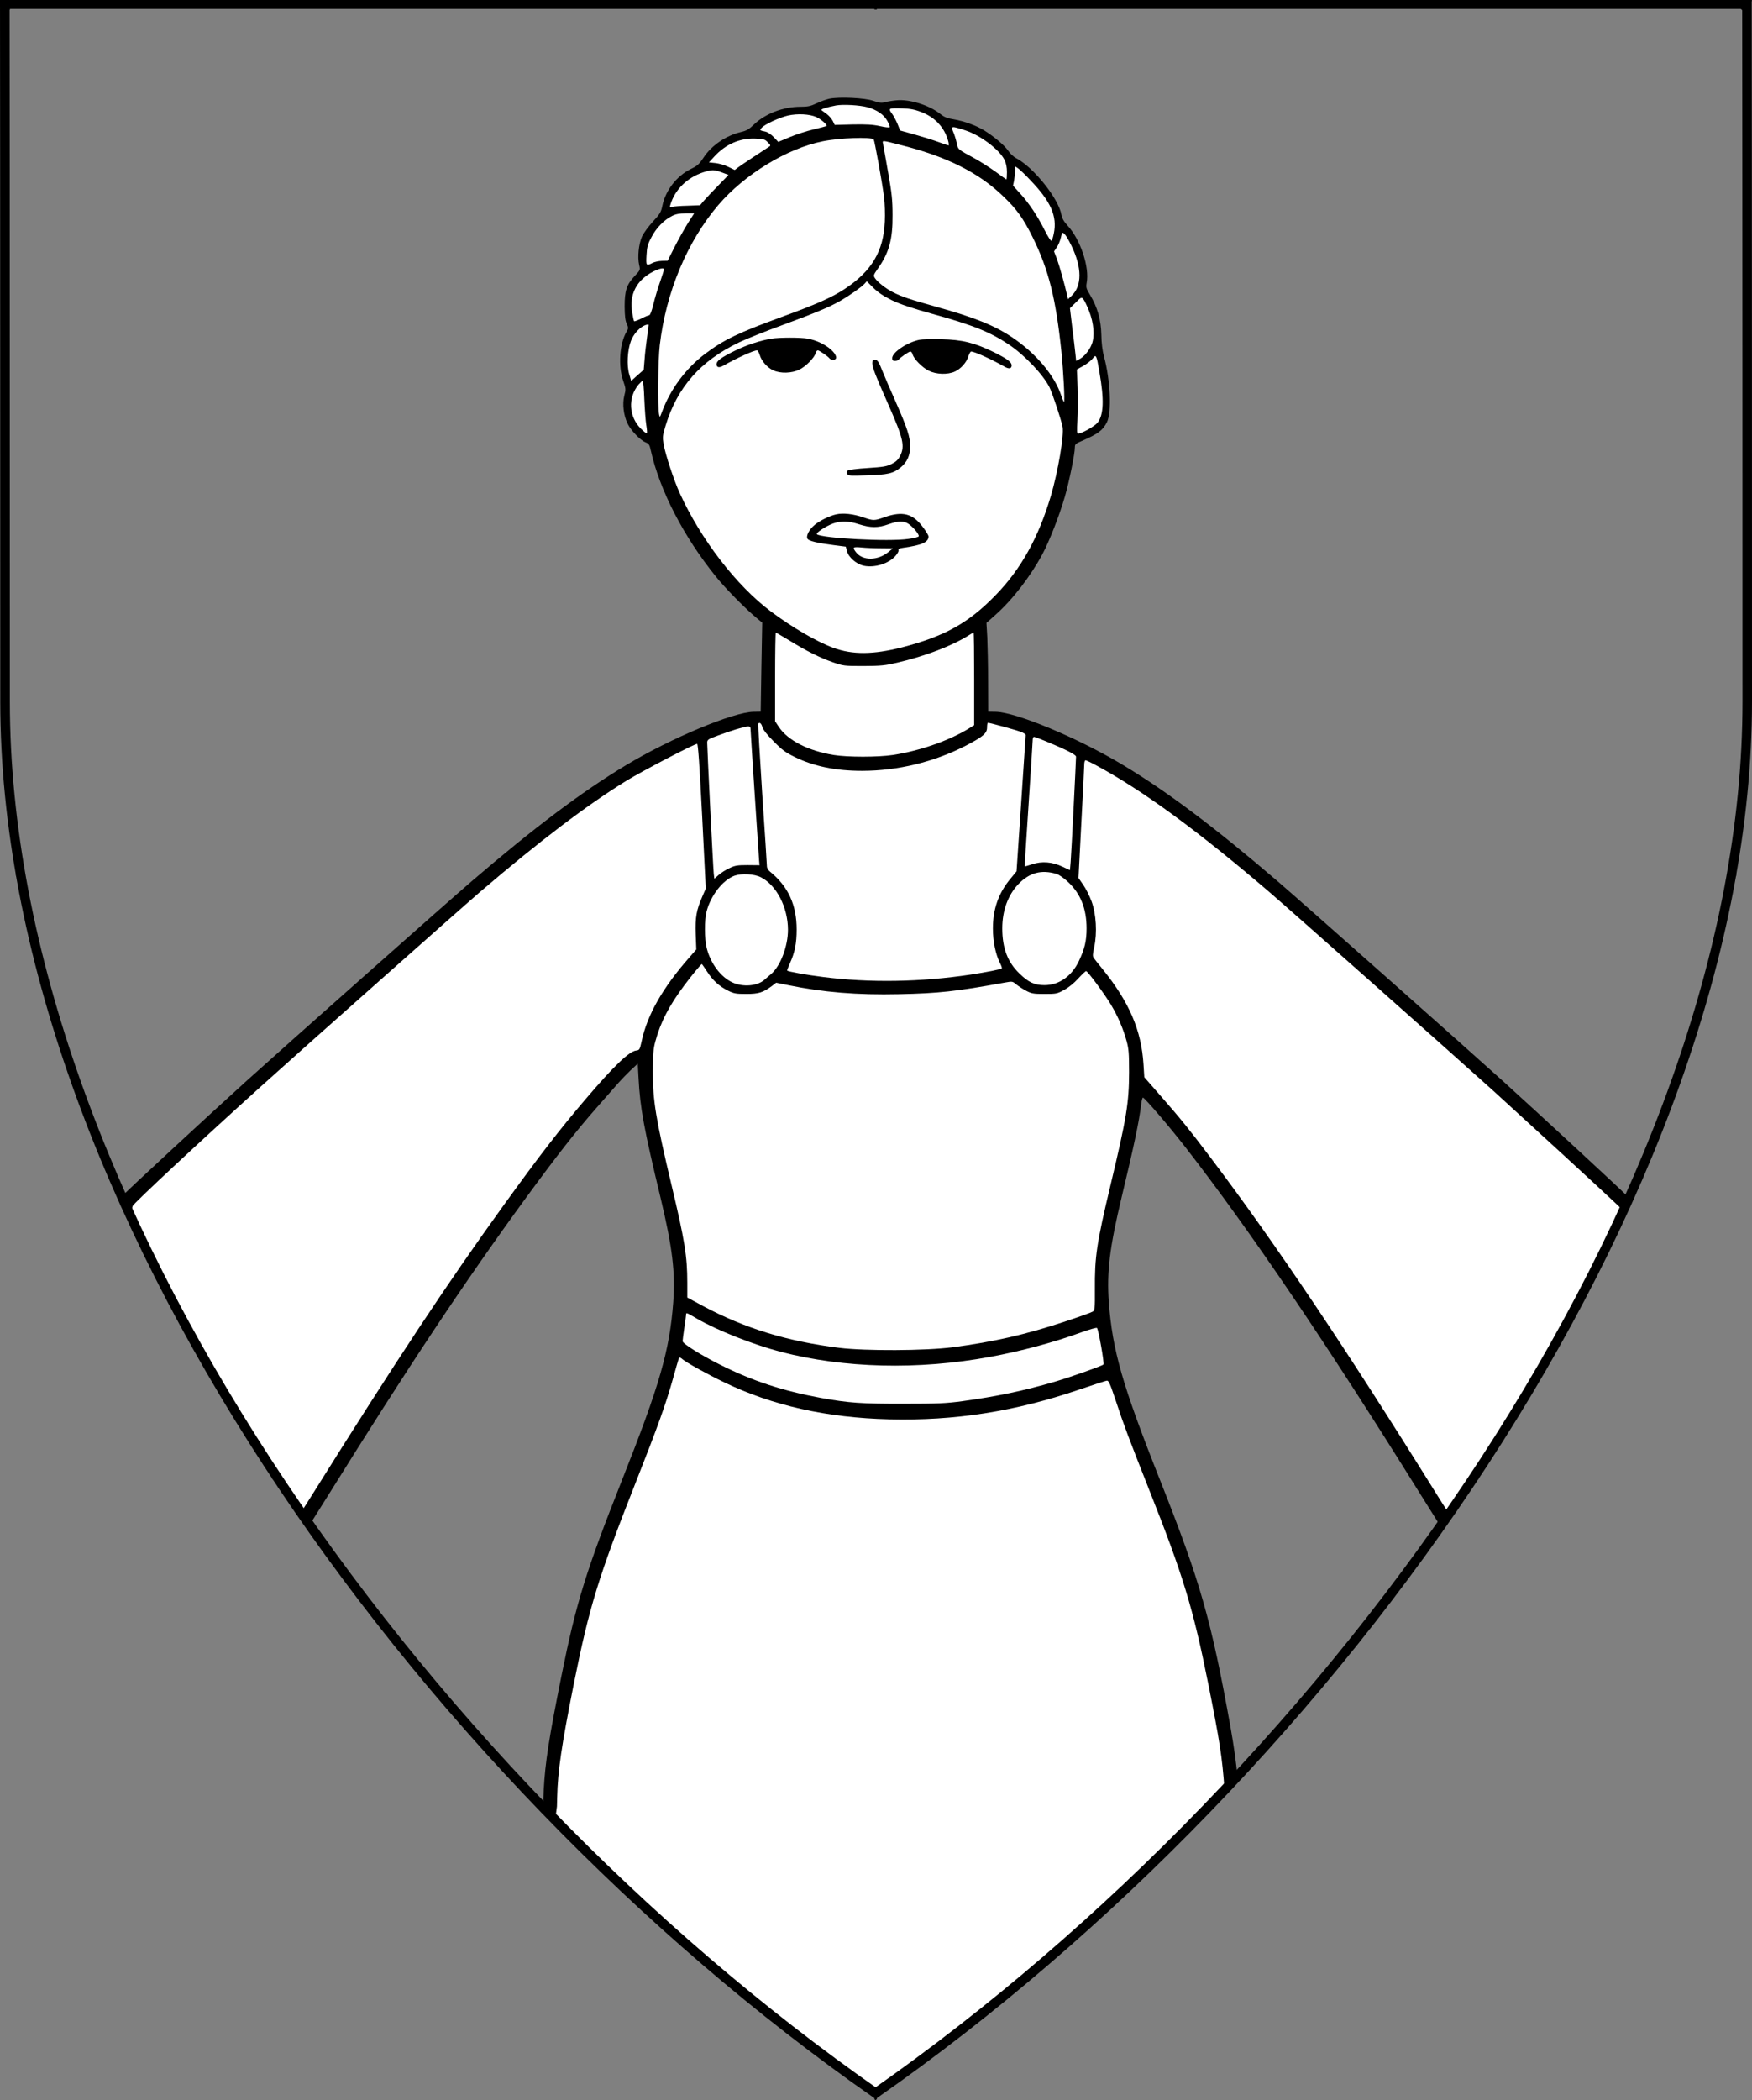
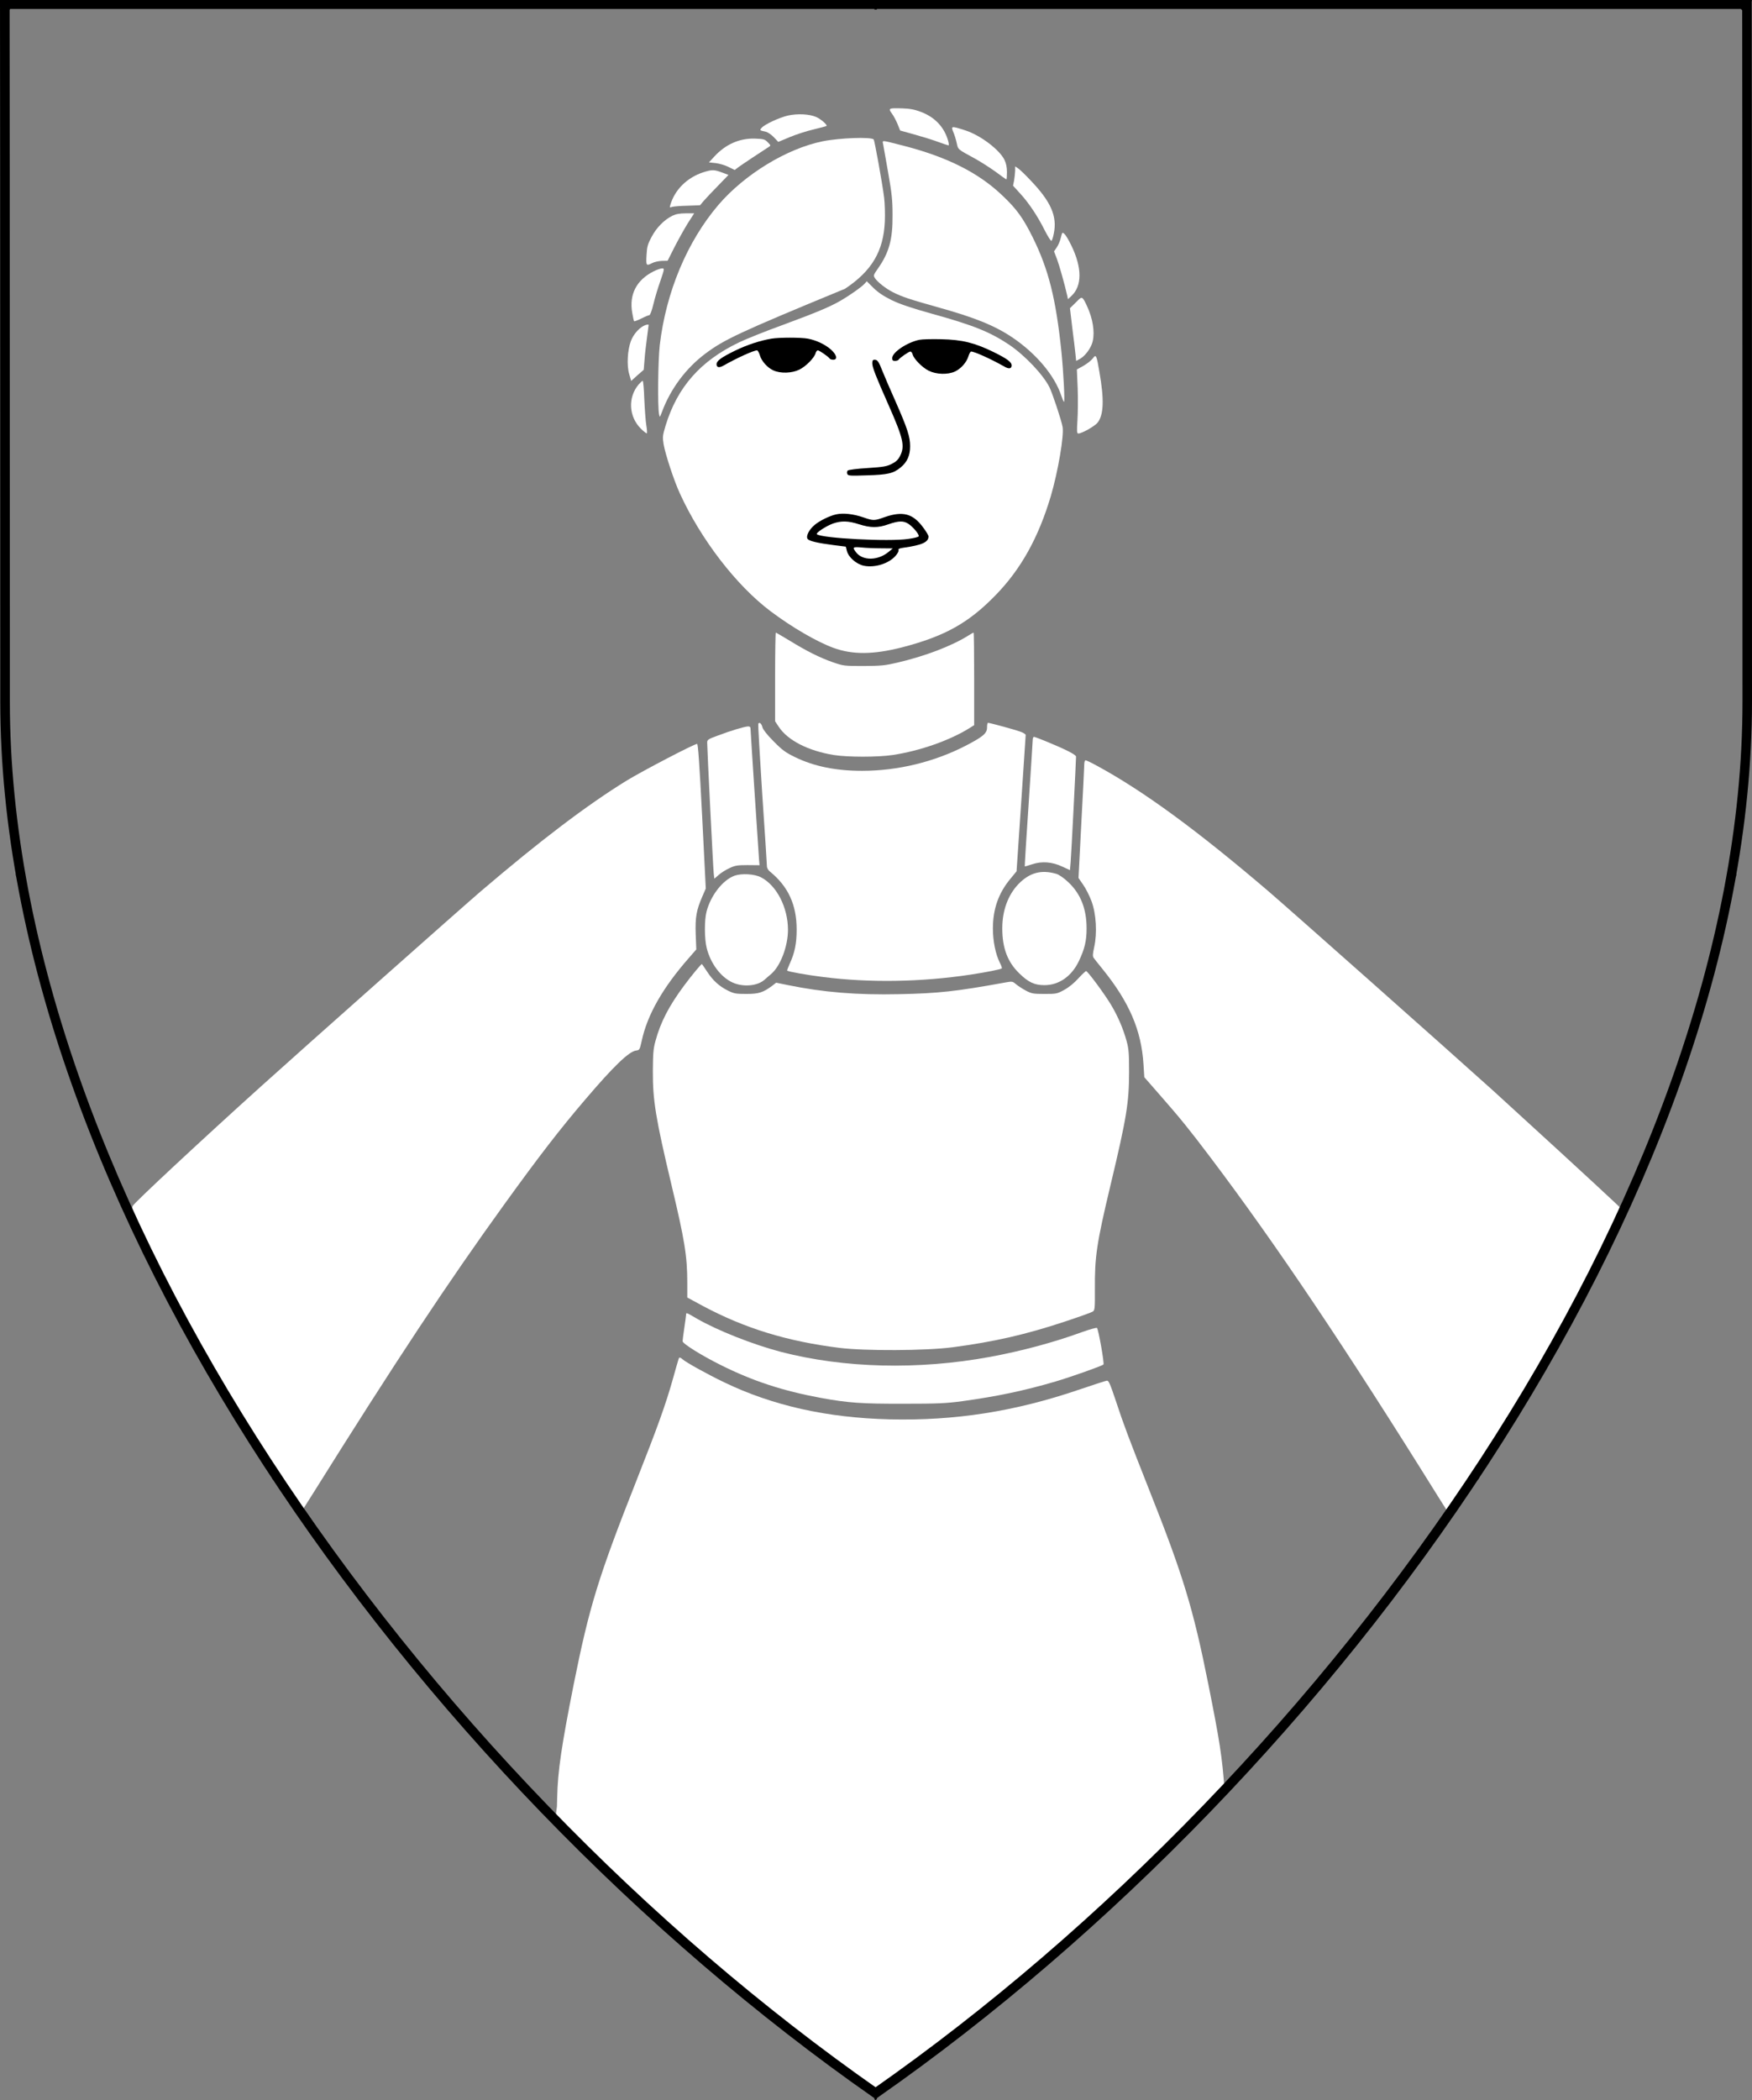
<svg xmlns="http://www.w3.org/2000/svg" version="1.1" viewBox="38.382 65.516 364.219 436.5" width="364.219" height="436.5">
  <rect x="38.382" y="65.516" width="364.219" height="436.5" fill="#808080" stroke="none" />
  <defs>
    <clipPath id="artboard_clip_path">
      <path d="M 38.382 65.516 L 402.538 65.516 C 402.538 65.516 402.601 108.241 402.601 211.284 C 402.601 314.328 316.793 434.629 220.395 502.016 C 123.931 434.629 38.438 314.83 38.438 211.284 C 38.438 107.738 38.382 65.516 38.382 65.516 Z" />
    </clipPath>
  </defs>
  <g id="Woman_Issuant_from_Base_(2)" fill="none" stroke-dasharray="none" stroke-opacity="1" stroke="none" fill-opacity="1">
    <title>Woman Issuant from Base (2)</title>
    <g id="Woman_Issuant_from_Base_(2)_Layer_2" clip-path="url(#artboard_clip_path)">
      <title>Layer 2</title>
      <g id="Group_363">
        <g id="Graphic_358">
-           <path d="M 63.676 314.232 C 64.075 315.129 64.479 316.025 64.886 316.921 C 65.134 316.841 65.215 316.928 65.361 317.188 C 65.483 317.431 73.102 332.353 82.304 350.343 L 83.212 352.12 C 89.235 362.399 95.769 372.539 102.741 382.475 C 103.826 380.766 105.236 378.522 106.696 376.171 C 123.273 349.54 135.031 331.867 147.738 314.461 C 154.116 305.746 158.157 300.586 162.417 295.741 C 164.413 293.453 166.482 291.116 167.018 290.508 C 167.553 289.899 168.673 288.755 169.477 287.976 L 170.962 286.588 L 171.132 289.656 C 171.448 295.79 172.252 300.147 175.684 314.388 C 178.167 324.783 178.8 329.919 178.337 336.224 C 177.583 346.205 175.514 353.435 167.748 373.007 C 160.202 392.043 158.181 398.543 155.114 413.781 C 152.485 426.878 151.73 431.747 151.414 437.565 C 151.268 440.51 151.292 440.997 151.682 441.557 C 151.703 441.59 151.723 441.633 151.744 441.687 C 173.182 463.856 196.453 483.839 220.404 500.573 C 246.797 482.12 272.392 459.679 295.629 434.705 C 295.352 431.801 294.859 428.233 294.187 424.492 C 290.17 402.145 287.93 394.307 279.483 373.007 C 271.718 353.435 269.649 346.205 268.894 336.224 C 268.431 329.919 269.064 324.783 271.547 314.388 C 274.079 303.872 275.248 298.37 275.613 295.035 C 275.71 294.281 275.88 293.648 275.978 293.648 C 276.319 293.648 281.455 299.636 284.839 303.994 C 298.252 321.253 314.172 344.768 333.72 376.171 C 335.257 378.646 336.738 381.002 337.842 382.74 C 353.308 360.766 366.641 337.796 377.058 314.56 C 376.885 314.364 376.688 314.152 376.466 313.926 C 374.957 312.392 358.477 297.153 350.687 290.094 C 343.068 283.205 309.255 253.214 304.07 248.759 C 291.022 237.561 280.993 230.015 271.864 224.538 C 262.516 218.914 249.566 213.51 245.354 213.462 L 243.821 213.437 L 243.796 207.23 C 243.796 203.822 243.699 199.659 243.626 198.004 L 243.455 194.985 L 245.257 193.378 C 248.86 190.189 252.56 185.394 255.091 180.696 C 256.528 178.018 258.646 172.589 259.741 168.792 C 260.642 165.7 261.834 159.834 261.834 158.519 C 261.834 157.862 261.981 157.716 263.246 157.18 C 266.654 155.695 267.604 154.989 268.48 153.31 C 269.527 151.289 269.235 144.522 267.872 139.556 C 267.555 138.339 267.36 136.829 267.336 135.052 C 267.263 131.961 266.533 129.38 264.999 126.824 C 264.196 125.485 264.123 125.266 264.293 124.293 C 264.902 121.055 263.003 115.334 260.35 112.437 C 259.522 111.537 259.181 110.904 259.035 110.149 C 258.475 106.814 253.193 100.217 249.614 98.391 C 249.127 98.148 248.373 97.442 247.983 96.858 C 247.204 95.714 244.989 93.864 242.944 92.598 C 241.265 91.575 238.806 90.699 236.712 90.334 C 235.325 90.115 234.716 89.871 233.937 89.263 C 231.649 87.388 227.438 86.074 224.711 86.366 C 223.908 86.439 222.837 86.609 222.35 86.755 C 221.62 86.95 221.133 86.877 219.916 86.463 C 218.139 85.855 212.905 85.611 210.836 86.025 C 210.178 86.171 208.961 86.585 208.133 86.999 C 206.892 87.583 206.308 87.705 204.823 87.705 C 201.196 87.705 197.496 89.117 195.086 91.429 C 194.063 92.403 193.552 92.695 192.408 92.963 C 189.316 93.693 186.298 95.738 184.642 98.27 C 183.742 99.633 183.376 99.974 182.013 100.631 C 179.043 102.092 176.731 105.086 176.074 108.299 C 175.806 109.614 175.587 109.979 174.102 111.585 C 173.152 112.632 172.179 113.947 171.838 114.701 C 171.156 116.259 170.888 118.961 171.254 120.568 C 171.497 121.639 171.497 121.639 170.329 122.881 C 168.649 124.658 168.235 125.924 168.235 129.21 C 168.259 131.157 168.357 132.131 168.673 132.813 C 169.038 133.665 169.038 133.762 168.6 134.517 C 167.188 136.975 166.872 141.552 167.919 144.619 C 168.503 146.323 168.503 146.445 168.162 147.784 C 167.724 149.488 168.016 151.849 168.868 153.602 C 169.55 154.989 171.448 156.985 172.568 157.448 C 173.298 157.74 173.42 157.959 173.688 159.201 C 175.538 167.453 180.504 177.069 187.174 185.321 C 189.146 187.78 193.235 191.942 195.67 193.963 L 196.838 194.936 L 196.668 204.187 L 196.522 213.437 L 195.037 213.462 C 190.85 213.51 177.851 218.939 168.552 224.538 C 159.423 230.015 149.393 237.561 136.346 248.759 C 131.16 253.214 97.348 283.205 89.728 290.094 C 81.744 297.324 65.434 312.416 63.998 313.901 C 63.888 314.011 63.78 314.122 63.676 314.232 Z" fill="black" />
-         </g>
+           </g>
        <g id="Graphic_305">
          <path d="M 223.737 127.895 C 225.514 128.747 227.803 129.526 232.258 130.768 C 240.802 133.129 244.234 134.541 248.178 137.17 C 251.44 139.385 255.213 143.353 256.552 146.007 C 257.161 147.248 259.011 152.774 259.278 154.235 C 259.619 156.012 258.329 163.534 256.844 168.597 C 254.288 177.215 250.637 183.787 245.427 189.143 C 239.78 194.985 234.814 197.76 225.88 200.073 C 219.94 201.582 215.631 201.631 211.639 200.17 C 208.182 198.904 203.07 195.934 198.591 192.575 C 191.458 187.22 184.058 177.604 179.701 168.037 C 178.484 165.384 176.706 159.98 176.341 157.862 C 176.098 156.352 176.122 156.085 176.731 154.04 C 179.189 145.958 184.009 140.505 192.067 136.659 C 193.43 136.002 197.423 134.395 200.977 133.105 C 208.109 130.476 211.055 129.234 213.246 127.944 C 215.12 126.849 217.506 125.169 218.114 124.487 L 218.577 123.976 L 219.94 125.339 C 220.938 126.313 221.985 127.019 223.737 127.895 Z" fill="#FFFFFF" />
        </g>
        <g id="Group_288">
          <g id="Graphic_304">
-             <path d="M 218.723 87.802 C 220.67 88.338 222.131 89.336 222.861 90.675 C 223.202 91.283 223.421 91.892 223.324 91.965 C 223.226 92.062 222.301 91.965 221.279 91.721 C 219.818 91.405 218.552 91.332 215.656 91.381 L 211.907 91.478 L 211.517 90.675 C 211.298 90.236 210.738 89.579 210.251 89.214 C 209.764 88.873 209.278 88.508 209.156 88.411 C 208.937 88.216 210.251 87.802 212.174 87.437 C 213.635 87.169 217.092 87.364 218.723 87.802 Z" fill="#FFFFFF" />
-           </g>
+             </g>
          <g id="Graphic_303">
            <path d="M 229.896 88.8 C 232.769 89.896 234.716 91.989 235.495 94.813 C 235.641 95.324 235.666 95.738 235.568 95.738 C 235.471 95.738 234.473 95.397 233.329 94.983 C 232.209 94.57 229.994 93.888 228.411 93.45 L 225.514 92.646 L 224.955 91.259 C 224.638 90.504 224.103 89.506 223.762 89.068 C 222.983 88.021 223.129 87.948 226.05 88.046 C 227.584 88.094 228.582 88.289 229.896 88.8 Z" fill="#FFFFFF" />
          </g>
          <g id="Graphic_302">
            <path d="M 208.085 89.847 C 209.059 90.285 210.422 91.478 210.203 91.697 C 210.154 91.746 208.912 92.087 207.476 92.427 C 206.016 92.768 203.776 93.498 202.51 94.034 L 200.173 95.008 L 199.248 94.034 C 198.737 93.498 198.007 93.012 197.642 92.914 C 196.278 92.622 196.254 92.598 196.741 92.062 C 197.398 91.332 200.417 89.944 202.194 89.531 C 204.166 89.092 206.697 89.214 208.085 89.847 Z" fill="#FFFFFF" />
          </g>
          <g id="Graphic_301">
            <path d="M 239.074 92.622 C 242.19 93.62 246.182 96.639 247.204 98.757 C 247.545 99.463 247.715 100.266 247.715 101.288 C 247.715 102.116 247.667 102.798 247.594 102.798 C 247.521 102.798 246.523 102.092 245.354 101.215 C 244.161 100.363 242.165 99.073 240.899 98.391 C 237.418 96.493 237.564 96.614 237.272 95.251 C 237.126 94.57 236.834 93.62 236.639 93.158 C 236.006 91.648 236.055 91.648 239.074 92.622 Z" fill="#FFFFFF" />
          </g>
          <g id="Graphic_300">
-             <path d="M 220.013 94.497 C 220.183 94.667 221.79 103.479 222.179 106.571 C 222.326 107.764 222.399 110.027 222.326 111.561 C 222.058 117.72 219.623 121.834 214.049 125.534 C 211.371 127.311 208.158 128.747 200.855 131.401 C 191.848 134.687 188.878 136.123 184.983 139.044 C 180.967 142.063 177.778 146.347 176.001 151.119 C 175.538 152.336 175.538 152.336 175.392 151.606 C 175.075 150.121 175.173 140.432 175.538 137.267 C 176.828 126.24 181.234 115.724 187.71 108.129 C 193.162 101.751 201.95 96.395 209.399 94.886 C 212.88 94.18 219.429 93.937 220.013 94.497 Z" fill="#FFFFFF" />
+             <path d="M 220.013 94.497 C 220.183 94.667 221.79 103.479 222.179 106.571 C 222.326 107.764 222.399 110.027 222.326 111.561 C 222.058 117.72 219.623 121.834 214.049 125.534 C 191.848 134.687 188.878 136.123 184.983 139.044 C 180.967 142.063 177.778 146.347 176.001 151.119 C 175.538 152.336 175.538 152.336 175.392 151.606 C 175.075 150.121 175.173 140.432 175.538 137.267 C 176.828 126.24 181.234 115.724 187.71 108.129 C 193.162 101.751 201.95 96.395 209.399 94.886 C 212.88 94.18 219.429 93.937 220.013 94.497 Z" fill="#FFFFFF" />
          </g>
          <g id="Graphic_299">
            <path d="M 197.982 95.081 C 198.64 95.738 198.64 95.787 198.201 96.055 C 197.082 96.76 192.505 99.803 191.848 100.29 L 191.118 100.85 L 189.827 100.217 C 189.121 99.852 187.929 99.511 187.15 99.414 L 185.762 99.268 L 186.858 98.075 C 189.195 95.519 192.116 94.229 195.305 94.326 C 197.155 94.399 197.374 94.448 197.982 95.081 Z" fill="#FFFFFF" />
          </g>
          <g id="Graphic_298">
            <path d="M 226.415 95.86 C 235.325 98.172 241.824 101.434 246.742 106.133 C 249.736 108.956 251.075 110.831 253.071 114.847 C 256.382 121.542 257.891 127.603 259.035 138.582 C 259.449 142.672 259.79 149.05 259.571 149.05 C 259.498 149.05 259.254 148.465 259.011 147.759 C 257.623 143.548 253.753 138.947 248.738 135.588 C 245.086 133.153 240.924 131.474 233.183 129.332 C 227.462 127.725 226.001 127.238 224.03 126.264 C 222.545 125.51 220.841 124.171 220.281 123.343 C 219.916 122.783 219.94 122.686 220.914 121.298 C 223.202 118.036 223.981 115.261 223.932 110.222 C 223.932 107.155 223.786 105.743 223.031 101.459 C 222.52 98.635 222.058 95.981 221.985 95.543 C 221.814 94.594 221.376 94.57 226.415 95.86 Z" fill="#FFFFFF" />
          </g>
          <g id="Graphic_297">
            <path d="M 252.584 102.968 C 256.844 107.398 258.207 110.466 257.453 114.068 C 257.307 114.823 257.088 115.505 256.966 115.578 C 256.844 115.651 256.236 114.701 255.603 113.46 C 254.142 110.514 252.268 107.691 250.442 105.719 L 248.981 104.112 L 249.2 103.041 C 249.298 102.432 249.395 101.532 249.419 101.02 L 249.419 100.095 L 250.101 100.558 C 250.466 100.826 251.586 101.897 252.584 102.968 Z" fill="#FFFFFF" />
          </g>
          <g id="Graphic_296">
            <path d="M 188.464 101.361 L 189.827 101.873 L 187.661 104.112 C 186.468 105.329 185.129 106.741 184.691 107.252 L 183.912 108.177 L 181.307 108.275 C 179.871 108.299 178.435 108.421 178.118 108.518 C 177.607 108.689 177.558 108.664 177.729 108.129 C 178.654 104.94 181.234 102.408 184.618 101.313 C 186.419 100.753 186.809 100.753 188.464 101.361 Z" fill="#FFFFFF" />
          </g>
          <g id="Graphic_295">
            <path d="M 181.332 111.975 C 180.601 113.168 179.36 115.383 178.581 116.917 L 177.169 119.716 L 175.976 119.74 C 175.295 119.765 174.418 119.959 174.004 120.179 C 172.714 120.836 172.666 120.763 172.787 118.548 C 172.885 116.819 173.006 116.308 173.834 114.774 C 174.832 112.851 176.439 111.22 178.143 110.368 C 178.922 110.003 179.652 109.857 180.942 109.857 L 182.695 109.857 L 181.332 111.975 Z" fill="#FFFFFF" />
          </g>
          <g id="Graphic_294">
            <path d="M 261.104 116.551 C 263.344 121.152 263.344 124.925 261.153 126.995 L 260.398 127.701 L 260.252 126.995 C 259.741 124.731 258.621 120.714 258.11 119.351 L 257.501 117.769 L 258.061 116.941 C 258.378 116.503 258.767 115.578 258.913 114.92 C 259.205 113.752 259.23 113.728 259.692 114.166 C 259.96 114.409 260.593 115.48 261.104 116.551 Z" fill="#FFFFFF" />
          </g>
          <g id="Graphic_293">
            <path d="M 175.66 123.927 C 175.149 125.364 174.491 127.555 174.199 128.796 C 173.883 130.111 173.542 131.036 173.347 131.036 C 173.177 131.036 172.422 131.352 171.667 131.742 C 170.913 132.107 170.256 132.35 170.207 132.277 C 170.134 132.204 169.963 131.425 169.817 130.549 C 169.136 126.727 170.694 123.708 174.272 121.907 C 174.954 121.566 175.757 121.298 176.025 121.298 C 176.536 121.298 176.536 121.371 175.66 123.927 Z" fill="#FFFFFF" />
          </g>
          <g id="Graphic_292">
            <path d="M 264.78 130.135 C 265.778 132.691 265.997 135.369 265.364 137.024 C 264.877 138.314 263.758 139.677 262.784 140.164 L 262.102 140.529 L 261.956 139.118 C 261.883 138.363 261.591 135.904 261.299 133.665 L 260.812 129.575 L 262.005 128.407 C 263.125 127.262 263.198 127.238 263.587 127.676 C 263.806 127.92 264.342 129.039 264.78 130.135 Z" fill="#FFFFFF" />
          </g>
          <g id="Graphic_291">
            <path d="M 173.225 133.056 C 173.225 133.105 173.079 134.273 172.885 135.685 C 172.69 137.073 172.446 139.142 172.373 140.31 L 172.203 142.38 L 170.888 143.524 L 169.598 144.692 L 169.184 143.28 C 168.649 141.479 168.819 138.266 169.55 136.367 C 170.036 135.101 171.059 133.859 172.13 133.275 C 172.592 133.007 173.225 132.886 173.225 133.056 Z" fill="#FFFFFF" />
          </g>
          <g id="Graphic_290">
            <path d="M 266.947 142.891 C 267.945 148.611 267.823 151.703 266.581 153.334 C 265.997 154.089 263.295 155.622 262.54 155.622 C 262.248 155.622 262.224 155.111 262.37 152.871 C 262.467 151.386 262.492 148.392 262.419 146.226 L 262.248 142.306 L 263.612 141.552 C 264.366 141.114 265.218 140.456 265.535 140.043 C 266.241 139.069 266.338 139.264 266.947 142.891 Z" fill="#FFFFFF" />
          </g>
          <g id="Graphic_289">
            <path d="M 172.325 148.49 C 172.422 150.607 172.592 153.042 172.739 153.894 C 172.885 154.746 172.933 155.5 172.86 155.573 C 172.787 155.647 172.227 155.233 171.643 154.648 C 169.087 152.141 168.868 148.149 171.132 145.447 C 171.497 145.033 171.887 144.668 171.984 144.668 C 172.106 144.668 172.252 146.396 172.325 148.49 Z" fill="#FFFFFF" />
          </g>
        </g>
        <g id="Graphic_287">
          <path d="M 202.559 198.685 C 206.162 200.9 208.766 202.191 211.517 203.164 C 213.708 203.919 213.854 203.943 217.895 203.943 C 221.571 203.919 222.374 203.846 224.955 203.237 C 230.7 201.899 236.298 199.756 239.731 197.59 C 240.218 197.273 240.705 197.006 240.778 197.006 C 240.851 197.006 240.899 201.339 240.899 206.621 L 240.899 216.237 L 239.974 216.821 C 235.909 219.377 229.629 221.592 223.957 222.444 C 220.816 222.907 214.657 222.907 211.712 222.444 C 206.356 221.568 202.145 219.401 200.271 216.577 L 199.516 215.433 L 199.516 206.207 C 199.516 201.144 199.589 197.006 199.662 197.006 C 199.735 197.006 201.025 197.76 202.559 198.685 Z" fill="#FFFFFF" />
        </g>
        <g id="Group_280">
          <g id="Graphic_282">
            <path d="M 258.013 247.152 C 258.548 247.323 259.546 248.004 260.447 248.856 C 263.027 251.266 264.269 254.407 264.269 258.472 C 264.269 261.077 263.879 262.708 262.687 265.239 C 261.177 268.428 258.548 270.278 255.505 270.278 C 253.46 270.278 252.195 269.694 250.345 267.893 C 247.862 265.532 246.742 262.586 246.742 258.472 C 246.742 254.772 247.935 251.534 250.101 249.27 C 252.414 246.885 254.848 246.227 258.013 247.152 Z" fill="#FFFFFF" />
          </g>
          <g id="Graphic_281">
            <path d="M 196.571 247.858 C 199.832 249.538 202.169 254.09 202.194 258.74 C 202.194 262.197 200.636 266.31 198.688 267.966 C 198.128 268.428 197.496 268.988 197.252 269.207 C 195.767 270.473 192.822 270.717 190.655 269.719 C 188.221 268.599 186.127 265.824 185.3 262.586 C 184.813 260.687 184.788 256.719 185.275 254.942 C 186.152 251.607 188.635 248.443 191.045 247.542 C 192.53 247.006 195.183 247.152 196.571 247.858 Z" fill="#FFFFFF" />
          </g>
        </g>
        <g id="Group_362">
          <g id="Graphic_279">
            <path d="M 194.404 216.943 C 194.404 217.405 196.035 242.308 196.181 244.231 L 196.278 245.351 L 193.82 245.327 C 191.678 245.327 191.191 245.4 190.022 245.96 C 189.268 246.3 188.269 246.933 187.783 247.372 L 186.882 248.15 L 186.76 247.104 C 186.638 246.106 185.397 221.178 185.397 219.864 C 185.397 219.28 185.592 219.133 187.539 218.428 C 190.168 217.429 193.138 216.529 193.868 216.504 C 194.234 216.48 194.404 216.626 194.404 216.943 Z" fill="#FFFFFF" />
          </g>
          <g id="Graphic_278">
            <path d="M 255.7 219.547 C 259.911 221.276 262.078 222.371 262.078 222.785 C 262.078 223.637 261.104 242.99 260.958 244.645 L 260.812 246.373 L 259.23 245.643 C 257.112 244.645 254.97 244.475 252.949 245.156 C 252.146 245.424 251.464 245.619 251.416 245.594 C 251.391 245.546 251.732 239.728 252.219 232.668 C 252.681 225.609 253.071 219.572 253.071 219.255 C 253.071 218.939 253.193 218.671 253.339 218.671 C 253.46 218.671 254.532 219.06 255.7 219.547 Z" fill="#FFFFFF" />
          </g>
          <g id="Graphic_277">
            <path d="M 185.373 267.455 C 186.565 269.305 187.904 270.522 189.779 271.447 C 190.972 272.031 191.385 272.104 193.552 272.104 C 196.132 272.104 197.033 271.812 198.956 270.376 L 199.735 269.767 L 202.242 270.278 C 209.521 271.763 216.483 272.348 225.32 272.153 C 233.426 271.982 237.102 271.593 247.253 269.743 C 248.86 269.451 248.884 269.475 249.663 270.132 C 250.101 270.498 251.026 271.082 251.708 271.447 C 252.827 272.031 253.193 272.104 255.505 272.104 C 257.964 272.104 258.134 272.08 259.595 271.276 C 260.544 270.765 261.688 269.84 262.54 268.891 C 263.319 268.039 264.05 267.357 264.171 267.357 C 264.488 267.357 267.969 272.055 269.356 274.368 C 270.768 276.729 271.888 279.334 272.594 281.914 C 273.032 283.521 273.105 284.446 273.105 288.414 C 273.081 294.768 272.594 297.811 269.259 311.784 C 266.338 324.028 265.948 326.73 265.997 333.571 C 266.022 337.441 265.973 337.855 265.559 338.123 C 265.316 338.293 262.662 339.243 259.644 340.241 C 251.562 342.918 244.916 344.428 236.396 345.547 C 230.724 346.278 218.285 346.326 212.905 345.669 C 201.975 344.306 193.211 341.604 184.496 336.954 L 181.259 335.202 L 181.259 332.134 C 181.259 326.608 180.723 323.322 177.972 311.784 C 174.686 297.957 174.077 294.232 174.102 288.171 C 174.126 284.519 174.199 283.472 174.637 281.914 C 175.708 277.947 177.461 274.587 180.626 270.327 C 182.232 268.185 184.107 265.897 184.302 265.897 C 184.326 265.897 184.813 266.603 185.373 267.455 Z" fill="#FFFFFF" />
          </g>
          <g id="Graphic_276">
            <path d="M 183.157 339.535 C 187.466 342.042 194.891 344.963 200.709 346.497 C 213.878 349.905 229.215 350.294 244.186 347.544 C 250.661 346.351 257.404 344.549 263.198 342.432 C 264.902 341.823 266.362 341.409 266.435 341.531 C 266.752 341.896 267.993 348.931 267.774 349.126 C 267.433 349.442 261.031 351.706 257.818 352.656 C 251.294 354.579 245.549 355.772 238.465 356.745 C 235.008 357.208 233.304 357.281 226.293 357.281 C 217.579 357.305 214.706 357.11 209.01 356.064 C 201.123 354.603 194.915 352.583 188.196 349.223 C 184.229 347.252 180.285 344.793 180.285 344.282 C 180.285 344.063 180.455 342.797 180.65 341.458 C 180.845 340.143 181.015 338.902 181.015 338.731 C 181.015 338.293 181.088 338.318 183.157 339.535 Z" fill="#FFFFFF" />
          </g>
          <g id="Graphic_357">
            <path d="M 153.8 443.801 C 174.666 465.127 197.217 484.373 220.404 500.573 C 245.787 482.827 270.432 461.391 292.95 437.562 C 292.449 430.546 291.924 427.364 289.586 415.607 C 286.421 399.784 284.328 392.919 277.292 375.197 C 273.154 364.73 271.913 361.468 270.355 356.697 C 269.162 353.143 268.87 352.437 268.48 352.485 C 268.237 352.51 265.632 353.362 262.687 354.36 C 249.395 358.887 236.907 360.859 223.251 360.519 C 210.276 360.202 198.98 357.67 188.927 352.826 C 185.519 351.195 180.991 348.688 180.261 348.03 C 180.066 347.836 179.798 347.69 179.701 347.69 C 179.506 347.69 179.603 347.373 178.24 352.217 C 176.78 357.403 175.149 361.955 170.742 373.128 C 162.758 393.333 160.908 399.37 157.646 415.607 C 155.114 428.387 154.335 433.597 154.213 439.074 L 154.165 440.973 Z" fill="#FFFFFF" />
          </g>
        </g>
        <g id="Graphic_273">
          <path d="M 198.761 135.904 C 196.327 136.318 193.674 137.194 191.118 138.436 C 188.245 139.848 187.344 140.529 187.344 141.235 C 187.344 141.917 187.929 142.014 188.829 141.479 C 191.58 139.921 195.061 138.339 195.767 138.339 C 195.913 138.339 196.157 138.777 196.327 139.312 C 196.692 140.578 197.909 141.941 199.151 142.501 C 200.66 143.183 202.997 143.11 204.579 142.331 C 205.918 141.674 207.72 139.848 207.939 138.898 C 208.036 138.582 208.231 138.339 208.401 138.339 C 208.718 138.339 210.568 139.629 210.836 140.018 C 210.909 140.164 211.249 140.286 211.59 140.286 C 212.564 140.286 212.345 139.288 211.176 138.217 C 209.959 137.121 208.109 136.245 206.332 135.904 C 204.871 135.636 200.417 135.636 198.761 135.904 Z" fill="black" />
        </g>
        <g id="Graphic_272">
          <path d="M 229.507 136.148 C 226.926 136.683 223.859 138.752 223.859 139.945 C 223.859 140.408 223.981 140.529 224.443 140.529 C 224.784 140.529 225.125 140.408 225.198 140.262 C 225.466 139.872 227.316 138.582 227.632 138.582 C 227.803 138.582 227.998 138.825 228.095 139.142 C 228.314 140.091 230.115 141.917 231.454 142.574 C 233.037 143.353 235.373 143.426 236.883 142.745 C 238.124 142.185 239.341 140.822 239.707 139.556 C 239.877 139.02 240.12 138.582 240.266 138.582 C 240.972 138.582 244.453 140.164 247.204 141.722 C 248.105 142.258 248.689 142.16 248.689 141.479 C 248.689 140.773 247.788 140.091 244.916 138.679 C 240.972 136.756 238.416 136.123 234.083 136.026 C 232.136 135.977 230.091 136.026 229.507 136.148 Z" fill="black" />
        </g>
        <g id="Graphic_271">
          <path d="M 219.721 141.016 C 219.721 141.868 220.451 143.718 223.08 149.658 C 226.147 156.596 226.537 158.227 225.514 160.247 C 225.101 161.075 224.662 161.489 223.737 161.951 C 222.715 162.463 222.033 162.584 218.698 162.803 C 216.605 162.925 214.755 163.169 214.609 163.315 C 214.463 163.461 214.414 163.777 214.511 163.996 C 214.657 164.41 214.998 164.434 218.601 164.313 C 222.934 164.191 224.103 163.923 225.636 162.657 C 226.975 161.538 227.584 160.199 227.584 158.276 C 227.584 156.279 227.024 154.575 224.541 148.928 C 223.47 146.518 222.253 143.718 221.863 142.72 C 221.035 140.602 220.792 140.286 220.183 140.286 C 219.843 140.286 219.721 140.456 219.721 141.016 Z" fill="black" />
        </g>
        <g id="Graphic_270">
          <path d="M 212.247 172.419 C 210.884 172.711 208.839 173.709 207.744 174.61 C 206.6 175.559 205.894 176.922 206.259 177.507 C 206.551 177.969 208.304 178.383 211.736 178.821 L 214.219 179.138 L 214.438 180.014 C 214.755 181.329 216.386 182.765 217.968 183.106 C 220.232 183.568 223.153 182.667 224.565 181.036 C 224.979 180.574 225.247 180.063 225.174 179.868 C 225.076 179.6 225.344 179.478 226.22 179.357 C 230.042 178.821 231.406 178.213 231.406 177.02 C 231.406 176.801 230.894 175.924 230.237 175.072 C 228.144 172.249 226.05 171.713 222.35 172.979 C 220.086 173.782 219.989 173.782 217.798 173.028 C 215.777 172.346 213.708 172.102 212.247 172.419 Z" fill="black" />
        </g>
        <g id="Group_267">
          <g id="Graphic_269">
            <path d="M 216.97 174.488 C 219.38 175.243 220.889 175.267 223.08 174.488 C 225.247 173.733 226.245 173.733 227.267 174.415 C 228.29 175.121 229.555 176.679 229.361 176.995 C 229.288 177.142 228.314 177.385 227.194 177.531 C 223.226 178.14 209.107 177.385 208.207 176.557 C 207.914 176.29 210.032 174.902 211.517 174.342 C 213.246 173.733 214.73 173.758 216.97 174.488 Z" fill="#FFFFFF" />
          </g>
          <g id="Graphic_268">
            <path d="M 221.547 179.478 L 223.981 179.503 L 223.129 180.209 C 220.914 182.059 217.749 182.108 216.361 180.33 C 215.534 179.259 215.656 179.138 217.481 179.308 C 218.382 179.405 220.208 179.478 221.547 179.478 Z" fill="#FFFFFF" />
          </g>
        </g>
        <g id="Group_361">
          <g id="Graphic_286">
            <path d="M 196.887 216.699 C 197.033 217.186 197.861 218.257 199.224 219.62 C 201.025 221.446 201.707 221.933 203.654 222.882 C 207.598 224.805 212.15 225.73 217.579 225.73 C 225.052 225.73 232.623 223.88 239.22 220.472 C 242.798 218.598 243.577 217.941 243.577 216.699 C 243.577 216.188 243.65 215.75 243.772 215.75 C 244.161 215.75 249.59 217.235 250.588 217.624 C 251.148 217.819 251.61 218.135 251.61 218.281 C 251.61 218.428 251.172 224.854 250.661 232.571 L 249.712 246.617 L 248.47 248.126 C 245.963 251.12 244.794 254.455 244.794 258.496 C 244.794 261.15 245.354 263.876 246.255 265.653 C 246.547 266.213 246.717 266.724 246.644 266.797 C 246.45 266.992 243.504 267.576 240.169 268.088 C 229.848 269.646 219.112 269.816 209.424 268.574 C 206.064 268.161 202.218 267.455 202.023 267.26 C 201.975 267.211 202.218 266.603 202.535 265.872 C 203.606 263.56 203.995 261.612 203.995 258.715 C 203.995 253.579 202.242 249.781 198.494 246.714 C 198.055 246.373 197.812 245.935 197.812 245.521 C 197.812 245.132 197.374 238.389 196.838 230.502 C 196.327 222.59 195.962 216.042 196.011 215.945 C 196.278 215.531 196.692 215.896 196.887 216.699 Z" fill="#FFFFFF" />
          </g>
          <g id="Graphic_359">
            <path d="M 65.336 317.904 C 75.02 339.013 87.084 359.855 100.943 379.894 C 101.63 378.824 102.518 377.419 103.482 375.879 C 120.522 348.639 131.428 332.159 143.21 315.849 C 150.489 305.771 154.773 300.221 160.08 294.013 C 165.971 287.1 169.16 284.032 170.645 283.862 C 171.327 283.789 171.375 283.692 171.789 281.841 C 172.958 276.413 176.171 270.79 181.648 264.558 L 183.133 262.854 L 183.011 259.689 C 182.89 256.159 183.157 254.674 184.399 251.826 L 185.105 250.195 L 184.35 235.151 L 184.35 235.151 C 183.79 224.221 183.498 220.132 183.303 220.132 C 182.695 220.132 171.984 225.73 168.673 227.751 C 160.372 232.863 150.635 240.263 138.293 250.804 C 134.374 254.163 101.657 283.18 92.65 291.311 C 80.624 302.144 65.848 315.897 65.969 316.19 C 65.984 316.227 65.757 316.836 65.336 317.904 Z" fill="#FFFFFF" />
          </g>
          <g id="Graphic_360">
            <path d="M 339.638 380.17 C 346.922 369.672 353.715 358.955 359.933 348.097 C 361.089 346.198 362.157 344.2 363.201 342.247 C 365.039 338.809 366.803 335.508 368.401 332.514 C 368.728 331.894 369.046 331.272 369.363 330.649 C 371.638 326.171 373.811 321.677 375.875 317.172 L 374.397 315.751 C 371.622 313.098 354.265 297.178 348.74 292.163 C 339.611 283.935 306.382 254.455 302.122 250.804 C 287.224 238.072 276.075 229.917 266.435 224.684 C 265.291 224.051 264.22 223.54 264.05 223.54 C 263.904 223.54 263.782 223.929 263.782 224.44 C 263.782 224.951 263.514 230.453 263.173 236.685 L 262.589 248.004 L 263.563 249.416 C 264.098 250.171 264.877 251.705 265.291 252.824 C 266.265 255.429 266.508 259.446 265.851 262.367 C 265.51 263.925 265.51 264.29 265.778 264.655 C 265.948 264.899 266.8 265.97 267.652 267.016 C 273.154 273.833 275.661 279.675 276.1 286.734 L 276.27 289.412 L 279.654 293.283 C 283.792 298.005 285.569 300.196 290 306.063 C 303.607 324.077 318.14 345.718 337.201 376.342 C 338.098 377.779 338.942 379.102 339.638 380.17 Z" fill="#FFFFFF" />
          </g>
        </g>
      </g>
    </g>
    <g id="Esc____Badge_1_Master_layer" clip-path="url(#artboard_clip_path)">
      <title>Master layer</title>
      <g id="Line_22">
        <line x1="40.417" y1="67.5" x2="33.667" y2="60.75" stroke="black" stroke-linecap="butt" stroke-linejoin="round" stroke-width=".25" />
      </g>
      <g id="Line_21">
        <line x1="220.417" y1="67.5" x2="220.417" y2="58.5" stroke="black" stroke-linecap="butt" stroke-linejoin="round" stroke-width=".5" />
      </g>
      <g id="Line_20">
        <line x1="400.417" y1="67.5" x2="407.167" y2="60.75" stroke="black" stroke-linecap="butt" stroke-linejoin="round" stroke-width=".5" />
      </g>
      <g id="Line_19">
        <line x1="89.354" y1="378.562" x2="96.104" y2="371.812" stroke="black" stroke-linecap="round" stroke-linejoin="round" stroke-width=".5" />
      </g>
      <g id="Line_18">
        <line x1="351.486" y1="378.562" x2="344.736" y2="371.812" stroke="black" stroke-linecap="butt" stroke-linejoin="round" stroke-width=".5" />
      </g>
      <g id="Line_17">
        <line x1="220.417" y1="508.5" x2="220.417" y2="499.5" stroke="black" stroke-linecap="butt" stroke-linejoin="round" stroke-width=".5" />
      </g>
      <g id="Line_16">
        <line x1="42.667" y1="247.5" x2="33.667" y2="247.5" stroke="black" stroke-linecap="butt" stroke-linejoin="round" stroke-width=".5" />
      </g>
      <g id="Line_15">
        <line x1="407.167" y1="247.5" x2="398.167" y2="247.5" stroke="black" stroke-linecap="butt" stroke-linejoin="round" stroke-width=".5" />
      </g>
      <g id="Graphic_3">
        <path d="M 39.375 66.375 L 401.562 66.375 C 401.562 66.375 401.625 108.875 401.625 211.375 C 401.625 313.875 316.281 433.542 220.404 500.573 C 124.462 433.542 39.431 314.375 39.431 211.375 C 39.431 108.375 39.375 66.375 39.375 66.375 Z" stroke="black" stroke-linecap="round" stroke-linejoin="miter" stroke-width="2" />
      </g>
    </g>
  </g>
</svg>